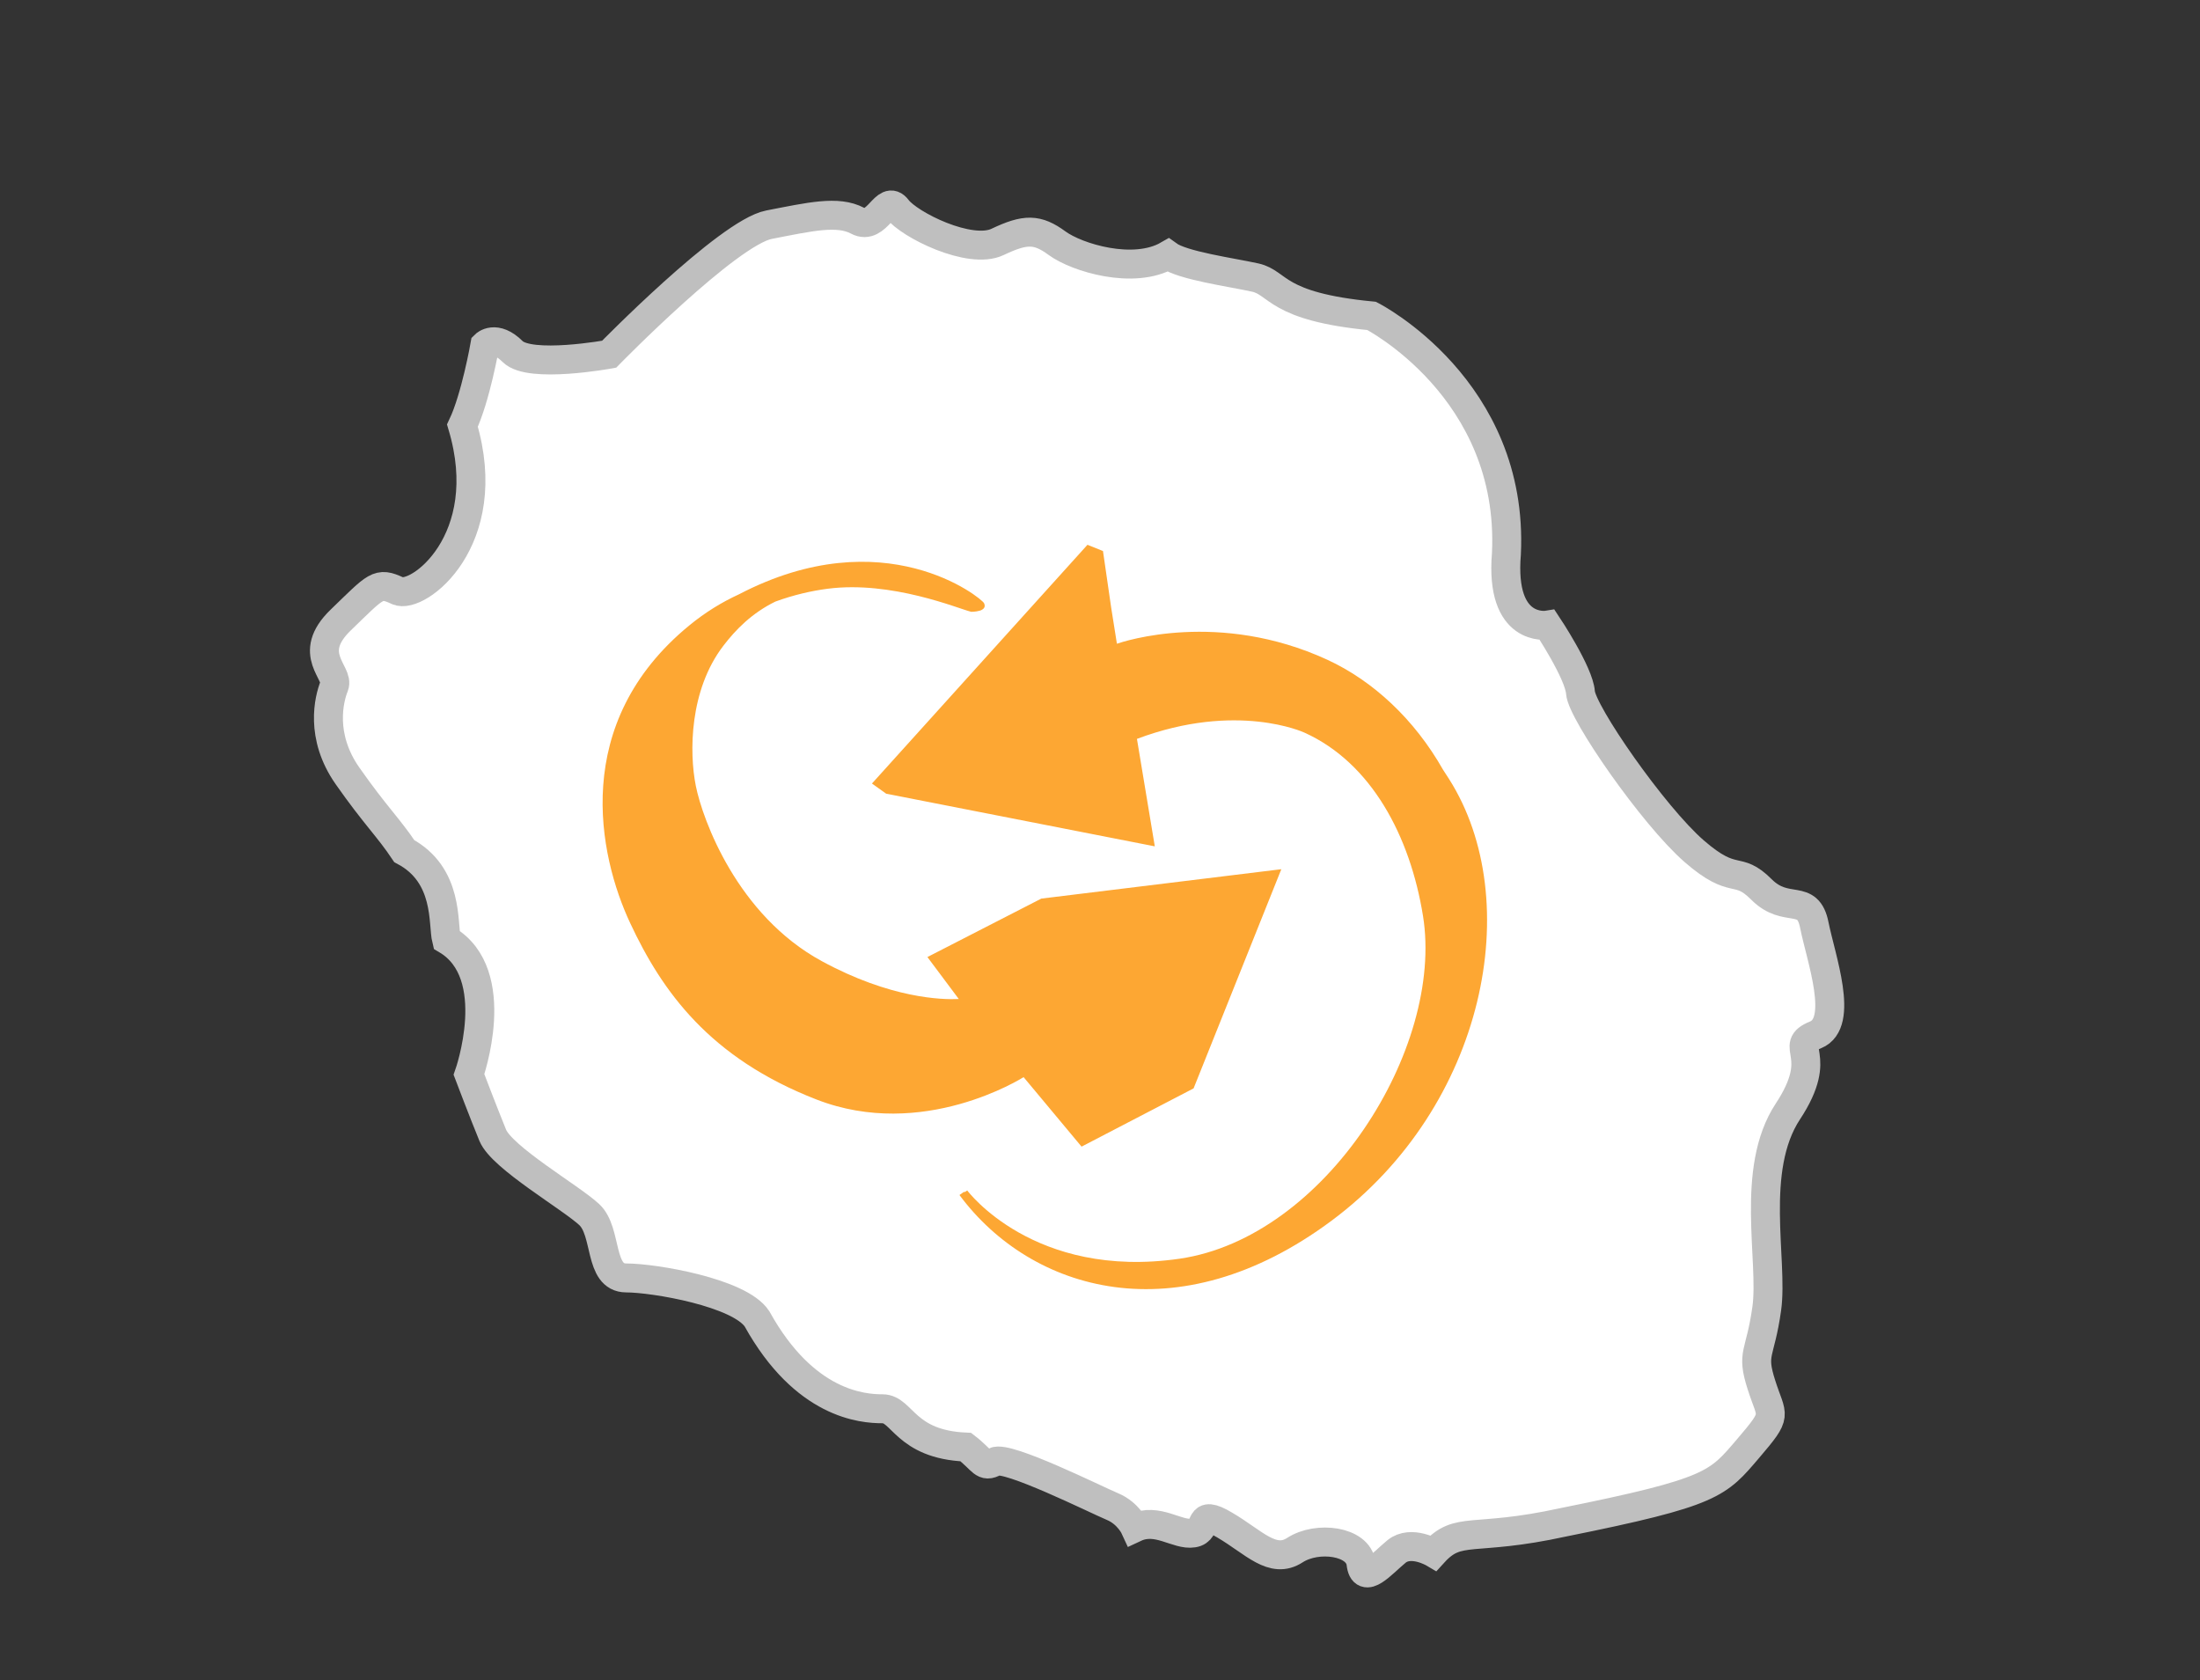
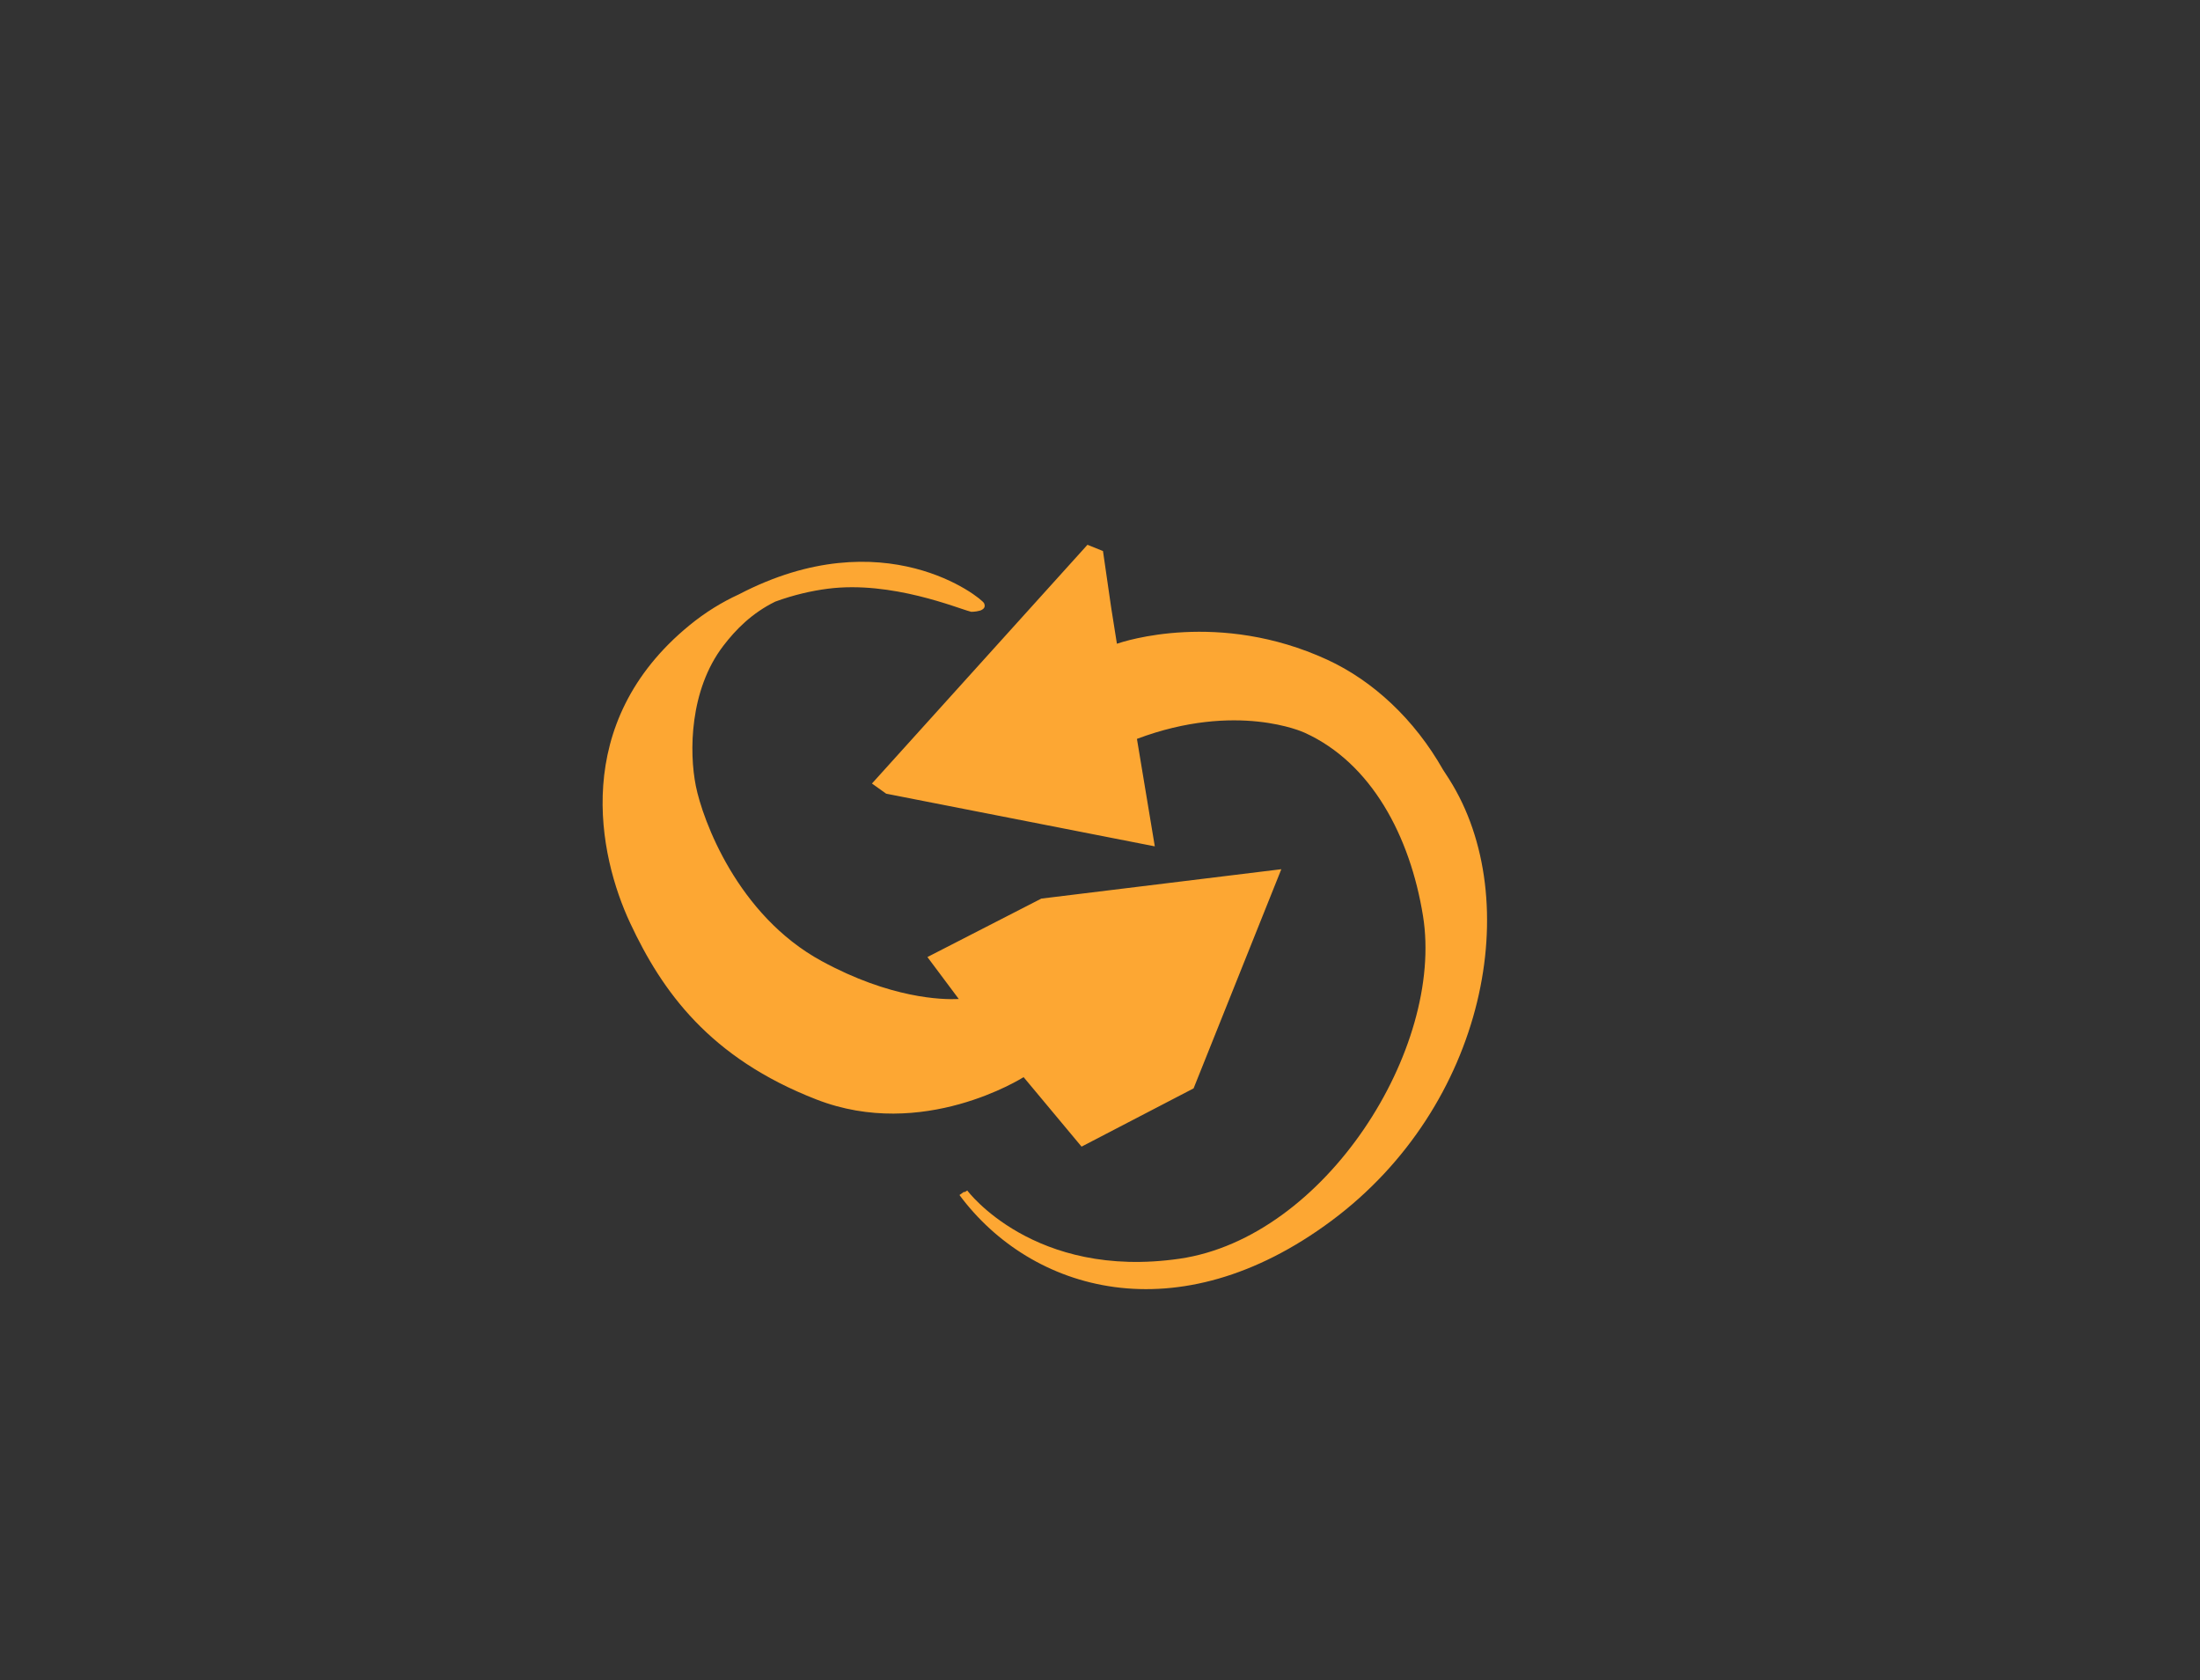
<svg xmlns="http://www.w3.org/2000/svg" version="1.1" id="Calque_1" x="0px" y="0px" width="76px" height="58.042px" viewBox="0 0 76 58.042" enable-background="new 0 0 76 58.042" xml:space="preserve">
  <rect x="0" y="0" width="76" height="58.042" fill="#333333" stroke="none" />
-   <path fill="#FFFFFF" stroke="#BFBFBF" stroke-miterlimit="10" d="M16.201,37.117c0,0,1.232-3.472-0.775-4.656  c-0.137-0.549,0.091-2.234-1.46-3.06c-0.548-0.822-1.004-1.232-1.963-2.602c-0.958-1.37-0.639-2.648-0.456-3.104  c0.183-0.457-1.004-1.096,0.228-2.282c1.232-1.188,1.278-1.324,1.963-1.005c0.686,0.319,3.424-1.734,2.237-5.706  c0.457-0.959,0.777-2.785,0.777-2.785s0.364-0.365,0.958,0.228c0.593,0.594,3.333,0.091,3.333,0.091s4.107-4.2,5.523-4.474  c1.415-0.274,2.373-0.502,3.059-0.137c0.684,0.366,0.958-0.958,1.369-0.41c0.41,0.547,2.511,1.598,3.469,1.141  c0.959-0.456,1.37-0.456,2.055,0.046s2.647,1.096,3.833,0.411c0.502,0.365,2.188,0.593,3.015,0.776  c0.819,0.183,0.686,1.004,4.018,1.324c0,0,4.931,2.511,4.656,8.217c-0.229,2.739,1.414,2.465,1.414,2.465s1.096,1.646,1.144,2.328  c0.045,0.686,2.51,4.246,3.926,5.479c1.414,1.232,1.461,0.457,2.328,1.325c0.866,0.866,1.601,0.09,1.825,1.231  c0.228,1.141,1.05,3.377,0.046,3.789c-1.005,0.41,0.364,0.64-0.959,2.646c-1.324,2.01-0.502,5.157-0.729,6.803  c-0.229,1.644-0.549,1.507-0.184,2.646c0.363,1.146,0.594,0.959-0.457,2.191c-1.055,1.231-1.188,1.508-6.395,2.555  c-3.148,0.688-3.605,0.097-4.477,1.056c0,0-0.773-0.457-1.275-0.052c-0.502,0.412-1.145,1.189-1.23,0.412  c-0.094-0.772-1.506-0.959-2.283-0.457c-0.772,0.502-1.414-0.271-2.42-0.862c-1.004-0.599-0.547,0.187-1.094,0.271  c-0.551,0.092-1.234-0.547-2.012-0.183c0,0-0.229-0.502-0.775-0.729c-0.549-0.229-3.652-1.777-4.063-1.553  c-0.411,0.229-0.411-0.046-1.005-0.503c-2.1-0.092-2.189-1.323-2.875-1.323c-0.686,0-2.692-0.138-4.337-3.104  c-0.594-0.914-3.562-1.416-4.52-1.416s-0.641-1.6-1.278-2.189c-0.638-0.595-3.013-1.963-3.332-2.738  C16.703,38.44,16.201,37.117,16.201,37.117z" />
  <path fill="#FDA733" d="M46.002,42.166c-5.327,3.965-10.384,2.447-12.857-0.885l0.159-0.113c0,0,0.004,0.006,0.011,0.017l0.1-0.06  c0,0,2.297,3.084,7.333,2.356c5.037-0.733,9.148-7.265,8.41-11.842c-0.445-2.758-1.784-5.28-4.082-6.325  c-0.012-0.003-0.02-0.007-0.026-0.011c0,0-2.321-1.077-5.774,0.221l0.617,3.712l-9.28-1.819l-0.491-0.351l7.445-8.247l0.503,0.203  l0.005-0.004l0.001,0.006l0.027,0.011l0.282,1.948l0.199,1.254c0.241-0.083,3.527-1.166,7.262,0.55  c1.594,0.733,3.021,2.069,4.004,3.802c0.069,0.106,0.139,0.213,0.211,0.326C52.713,31.101,51.33,38.199,46.002,42.166z   M33.913,21.068c-0.011,0.009-0.034,0.019-0.075,0.029c-0.134,0.039-0.29,0.037-0.29,0.037c-0.01-0.003-0.019-0.006-0.027-0.009  c-0.406-0.097-2.715-1.073-4.927-0.788c-0.555,0.072-1.176,0.212-1.811,0.445c-0.808,0.396-1.368,0.966-1.8,1.533  c-1.164,1.524-1.179,3.669-0.945,4.835c0.235,1.167,1.431,4.465,4.35,6.051c2.374,1.291,4.153,1.336,4.734,1.309l-1.084-1.45  l3.935-2.019l8.291-1.015l-3.031,7.571l-3.87,2.012l-2.002-2.4c-0.001,0-0.001,0-0.001,0c-0.051,0.031-3.481,2.201-7.152,0.773  c-3.699-1.436-5.336-3.74-6.437-6.092c-1.101-2.35-2.066-6.92,2.042-10.286c0.555-0.456,1.132-0.807,1.713-1.073  c5.016-2.615,8.378,0.125,8.468,0.305C34.049,20.953,33.998,21.024,33.913,21.068z" />
</svg>